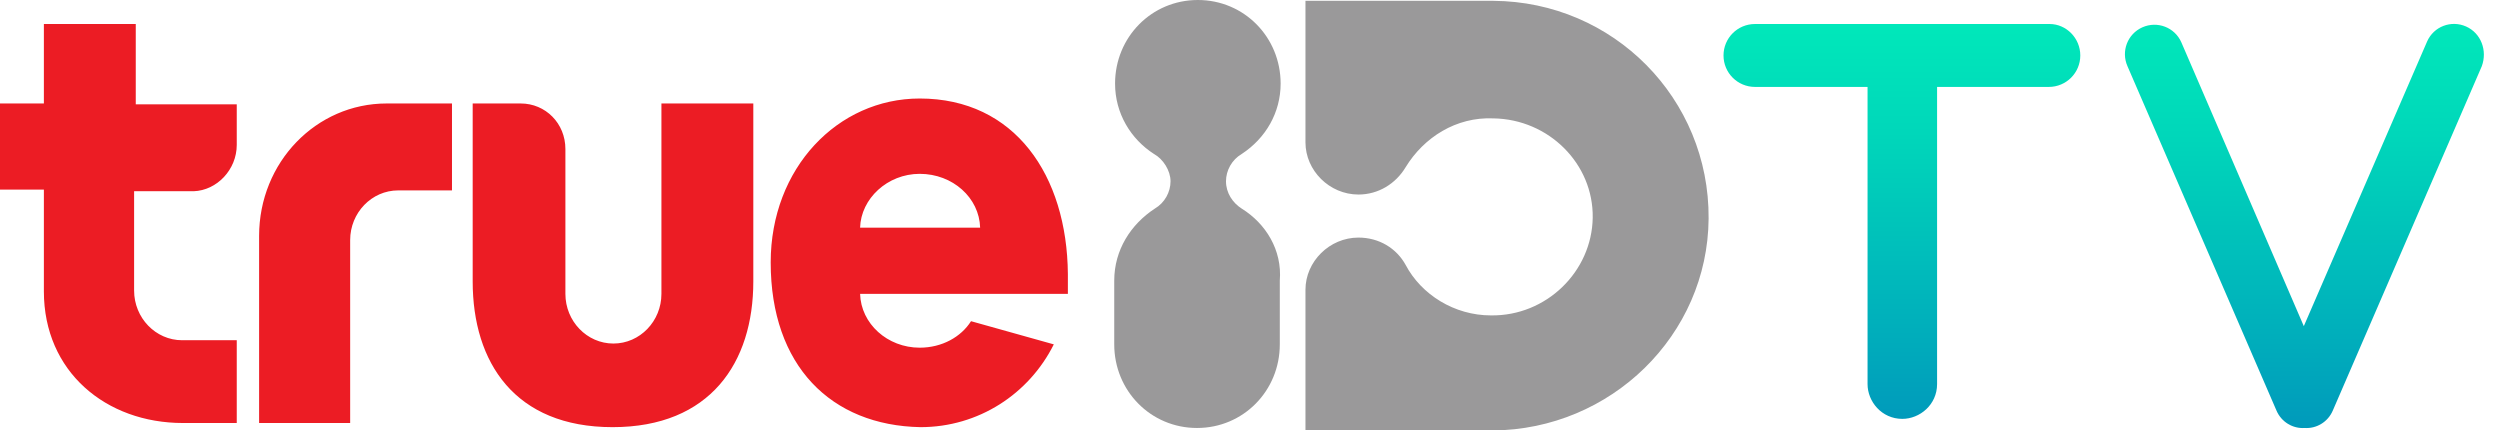
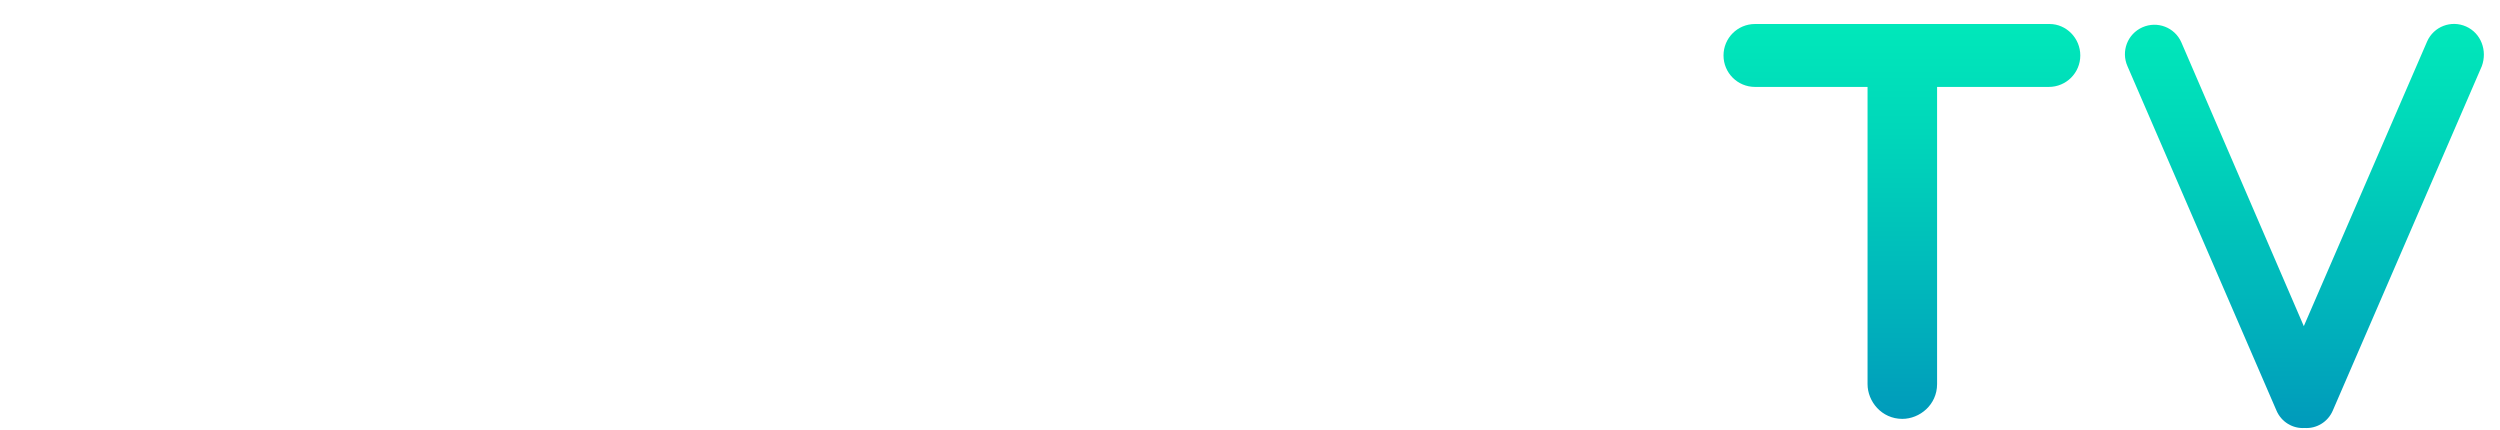
<svg xmlns="http://www.w3.org/2000/svg" width="151" height="26" viewBox="0 0 151 26" fill="none">
-   <path fill-rule="evenodd" clip-rule="evenodd" d="M8.2 1.45H2.65V6.25H0V11.45H2.65V17.6C2.65 22.45 6.4 25.55 11.05 25.55H14.3V20.55H11C9.4 20.55 8.1 19.2 8.1 17.55V11.55H11.7C13.1 11.5 14.3 10.25 14.3 8.75V6.3H8.2V1.45ZM39.95 17.75C39.95 19.4 38.65 20.75 37.05 20.75C35.45 20.75 34.15 19.4 34.15 17.75V9C34.15 7.45 32.95 6.25 31.45 6.25H28.55V17C28.55 21.9 31.1 25.8 37 25.8C42.9 25.8 45.5 21.9 45.5 17V6.25H39.95V17.75ZM64.5 16.55C64.45 10.6 61.3 5.95 55.55 5.95C50.6 5.95 46.55 10.15 46.55 15.85C46.55 22.1 50.2 25.7 55.6 25.8C59.1 25.8 62.15 23.8 63.65 20.8L58.65 19.4C58.05 20.35 56.9 21 55.55 21C53.6 21 52 19.55 51.95 17.75H64.5C64.5 17.5 64.5 16.8 64.5 16.55ZM51.95 13.75C52 12 53.6 10.5 55.55 10.5C57.55 10.5 59.15 11.95 59.2 13.75H51.95ZM24.1 6.25H24H23.35C19.1 6.25 15.65 9.8 15.65 14.25V25.55H21.15V14.5C21.15 12.85 22.45 11.5 24.05 11.5H27.3V6.25H25.25H24.1Z" fill="#EC1C24" />
-   <path d="M90.2 0.05C90 0.05 89.9 0.05 89.7 0.05H78.85V6.1V8.6C78.85 10.3 80.3 11.75 82.05 11.75C83.25 11.75 84.3 11.1 84.9 10.1C86 8.3 87.95 7.05 90.2 7.15C93.55 7.2 96.25 9.9 96.2 13.15C96.15 16.4 93.4 19.1 90.05 19.05C87.85 19.05 85.85 17.8 84.9 16C84.35 15 83.3 14.35 82.05 14.35C80.3 14.35 78.85 15.8 78.85 17.5V19.95V26H90.15C97.3 25.95 103.15 20.25 103.2 13.2C103.25 5.95 97.45 0.1 90.2 0.05ZM75 12.6C74.45 12.25 74.05 11.65 74.05 10.95C74.05 10.3 74.4 9.65 75 9.3C76.45 8.35 77.35 6.8 77.35 5.05C77.35 2.25 75.15 0 72.35 0C69.55 0 67.35 2.25 67.35 5.05C67.35 6.85 68.3 8.4 69.7 9.3C70.25 9.6 70.7 10.3 70.7 10.95C70.7 11.6 70.35 12.25 69.75 12.6C68.3 13.55 67.3 15.1 67.3 16.95V20.8C67.3 23.6 69.5 25.85 72.3 25.85C75.1 25.85 77.3 23.6 77.3 20.8V16.95C77.45 15.1 76.45 13.5 75 12.6Z" fill="#9A999A" />
  <path d="M125.65 3.35C125.65 4.4 124.8 5.25 123.75 5.25H117V23.2C117 24.45 115.95 25.3 114.9 25.3C113.65 25.3 112.8 24.25 112.8 23.2V5.25H106C104.95 5.25 104.1 4.4 104.1 3.35C104.1 2.3 104.95 1.45 106 1.45H114.9H123.8C124.8 1.45 125.65 2.3 125.65 3.35Z" fill="url(#paint0_linear_6745_26327)" />
  <path d="M148.95 1.6C148.05 1.2 147 1.6 146.6 2.5L139.15 19.7L131.75 2.55C131.35 1.65 130.3 1.25 129.4 1.65C128.5 2.05 128.1 3.1 128.5 4L137.5 24.8C137.8 25.5 138.5 25.9 139.2 25.85C139.9 25.9 140.6 25.5 140.9 24.8L149.9 4C150.25 3.05 149.85 2 148.95 1.6Z" fill="url(#paint1_linear_6745_26327)" />
  <defs>
    <linearGradient id="paint0_linear_6745_26327" x1="114.862" y1="25.346" x2="114.862" y2="1.466" gradientUnits="userSpaceOnUse">
      <stop stop-color="#009ABB" />
      <stop offset="0.188" stop-color="#00ABBB" />
      <stop offset="0.727" stop-color="#00D7BA" />
      <stop offset="1" stop-color="#00E8BA" />
    </linearGradient>
    <linearGradient id="paint1_linear_6745_26327" x1="139.166" y1="25.787" x2="139.166" y2="1.466" gradientUnits="userSpaceOnUse">
      <stop stop-color="#009ABB" />
      <stop offset="0.188" stop-color="#00ABBB" />
      <stop offset="0.727" stop-color="#00D7BA" />
      <stop offset="1" stop-color="#00E8BA" />
    </linearGradient>
  </defs>
</svg>